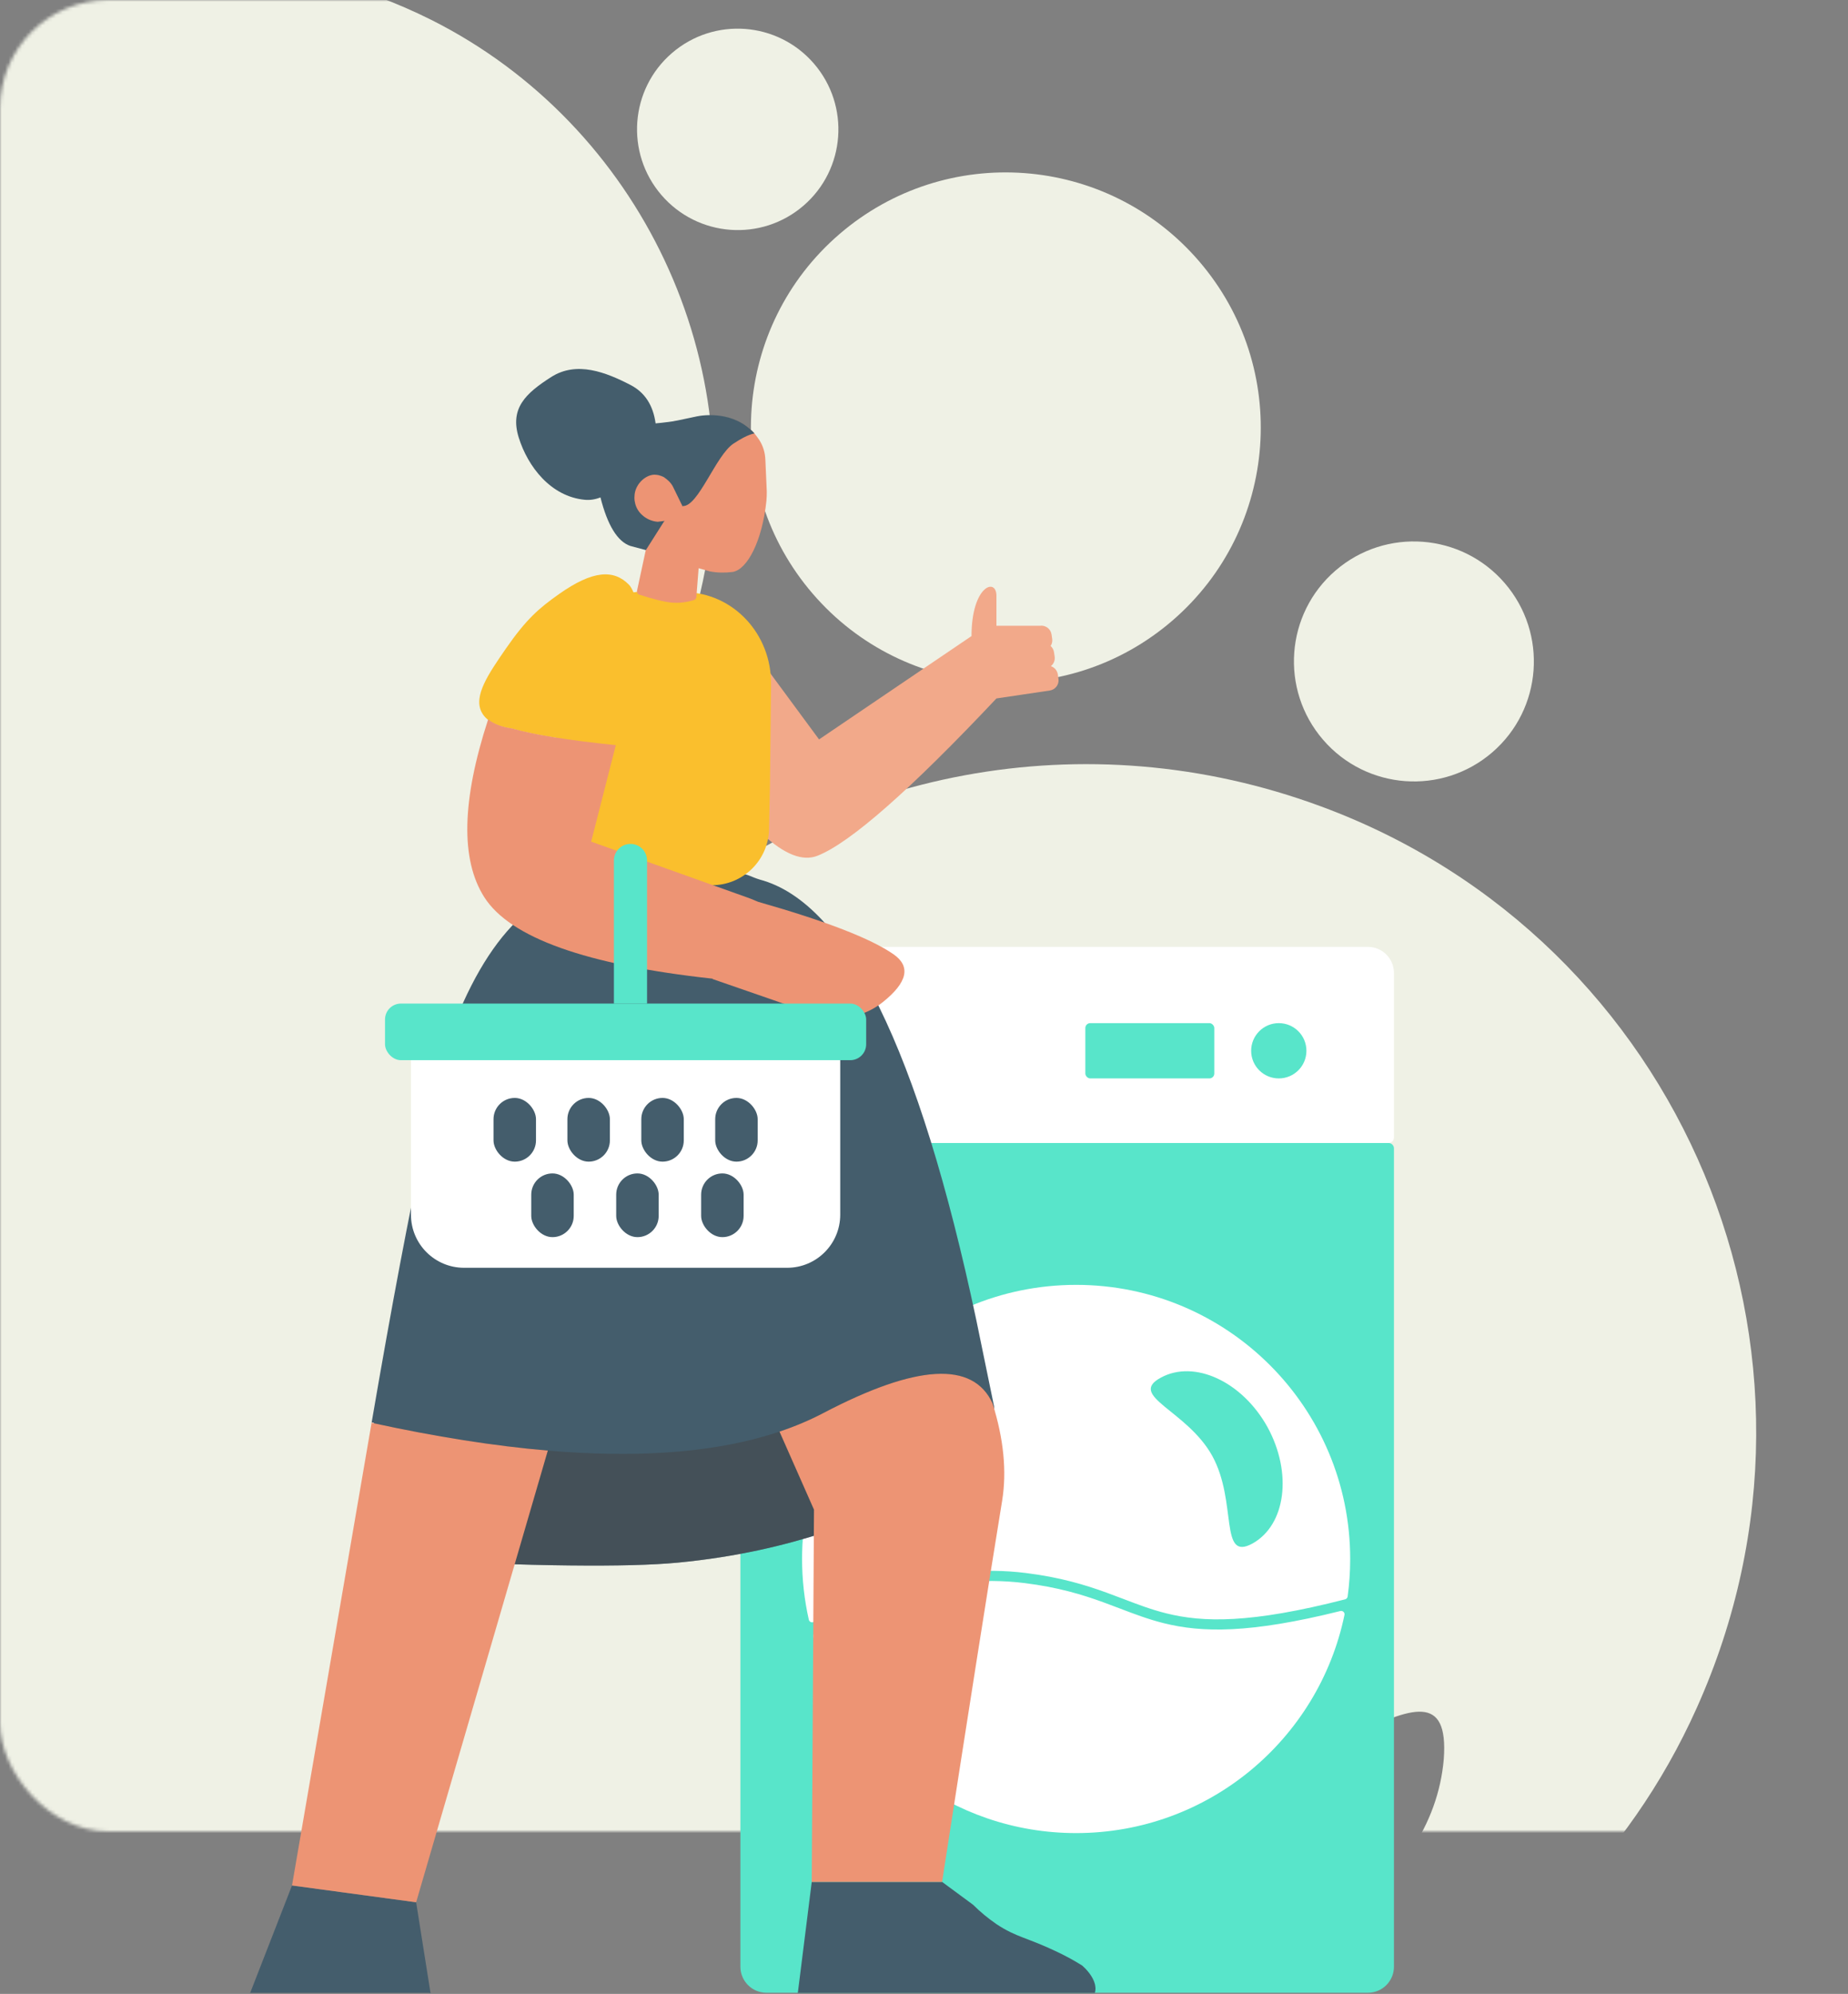
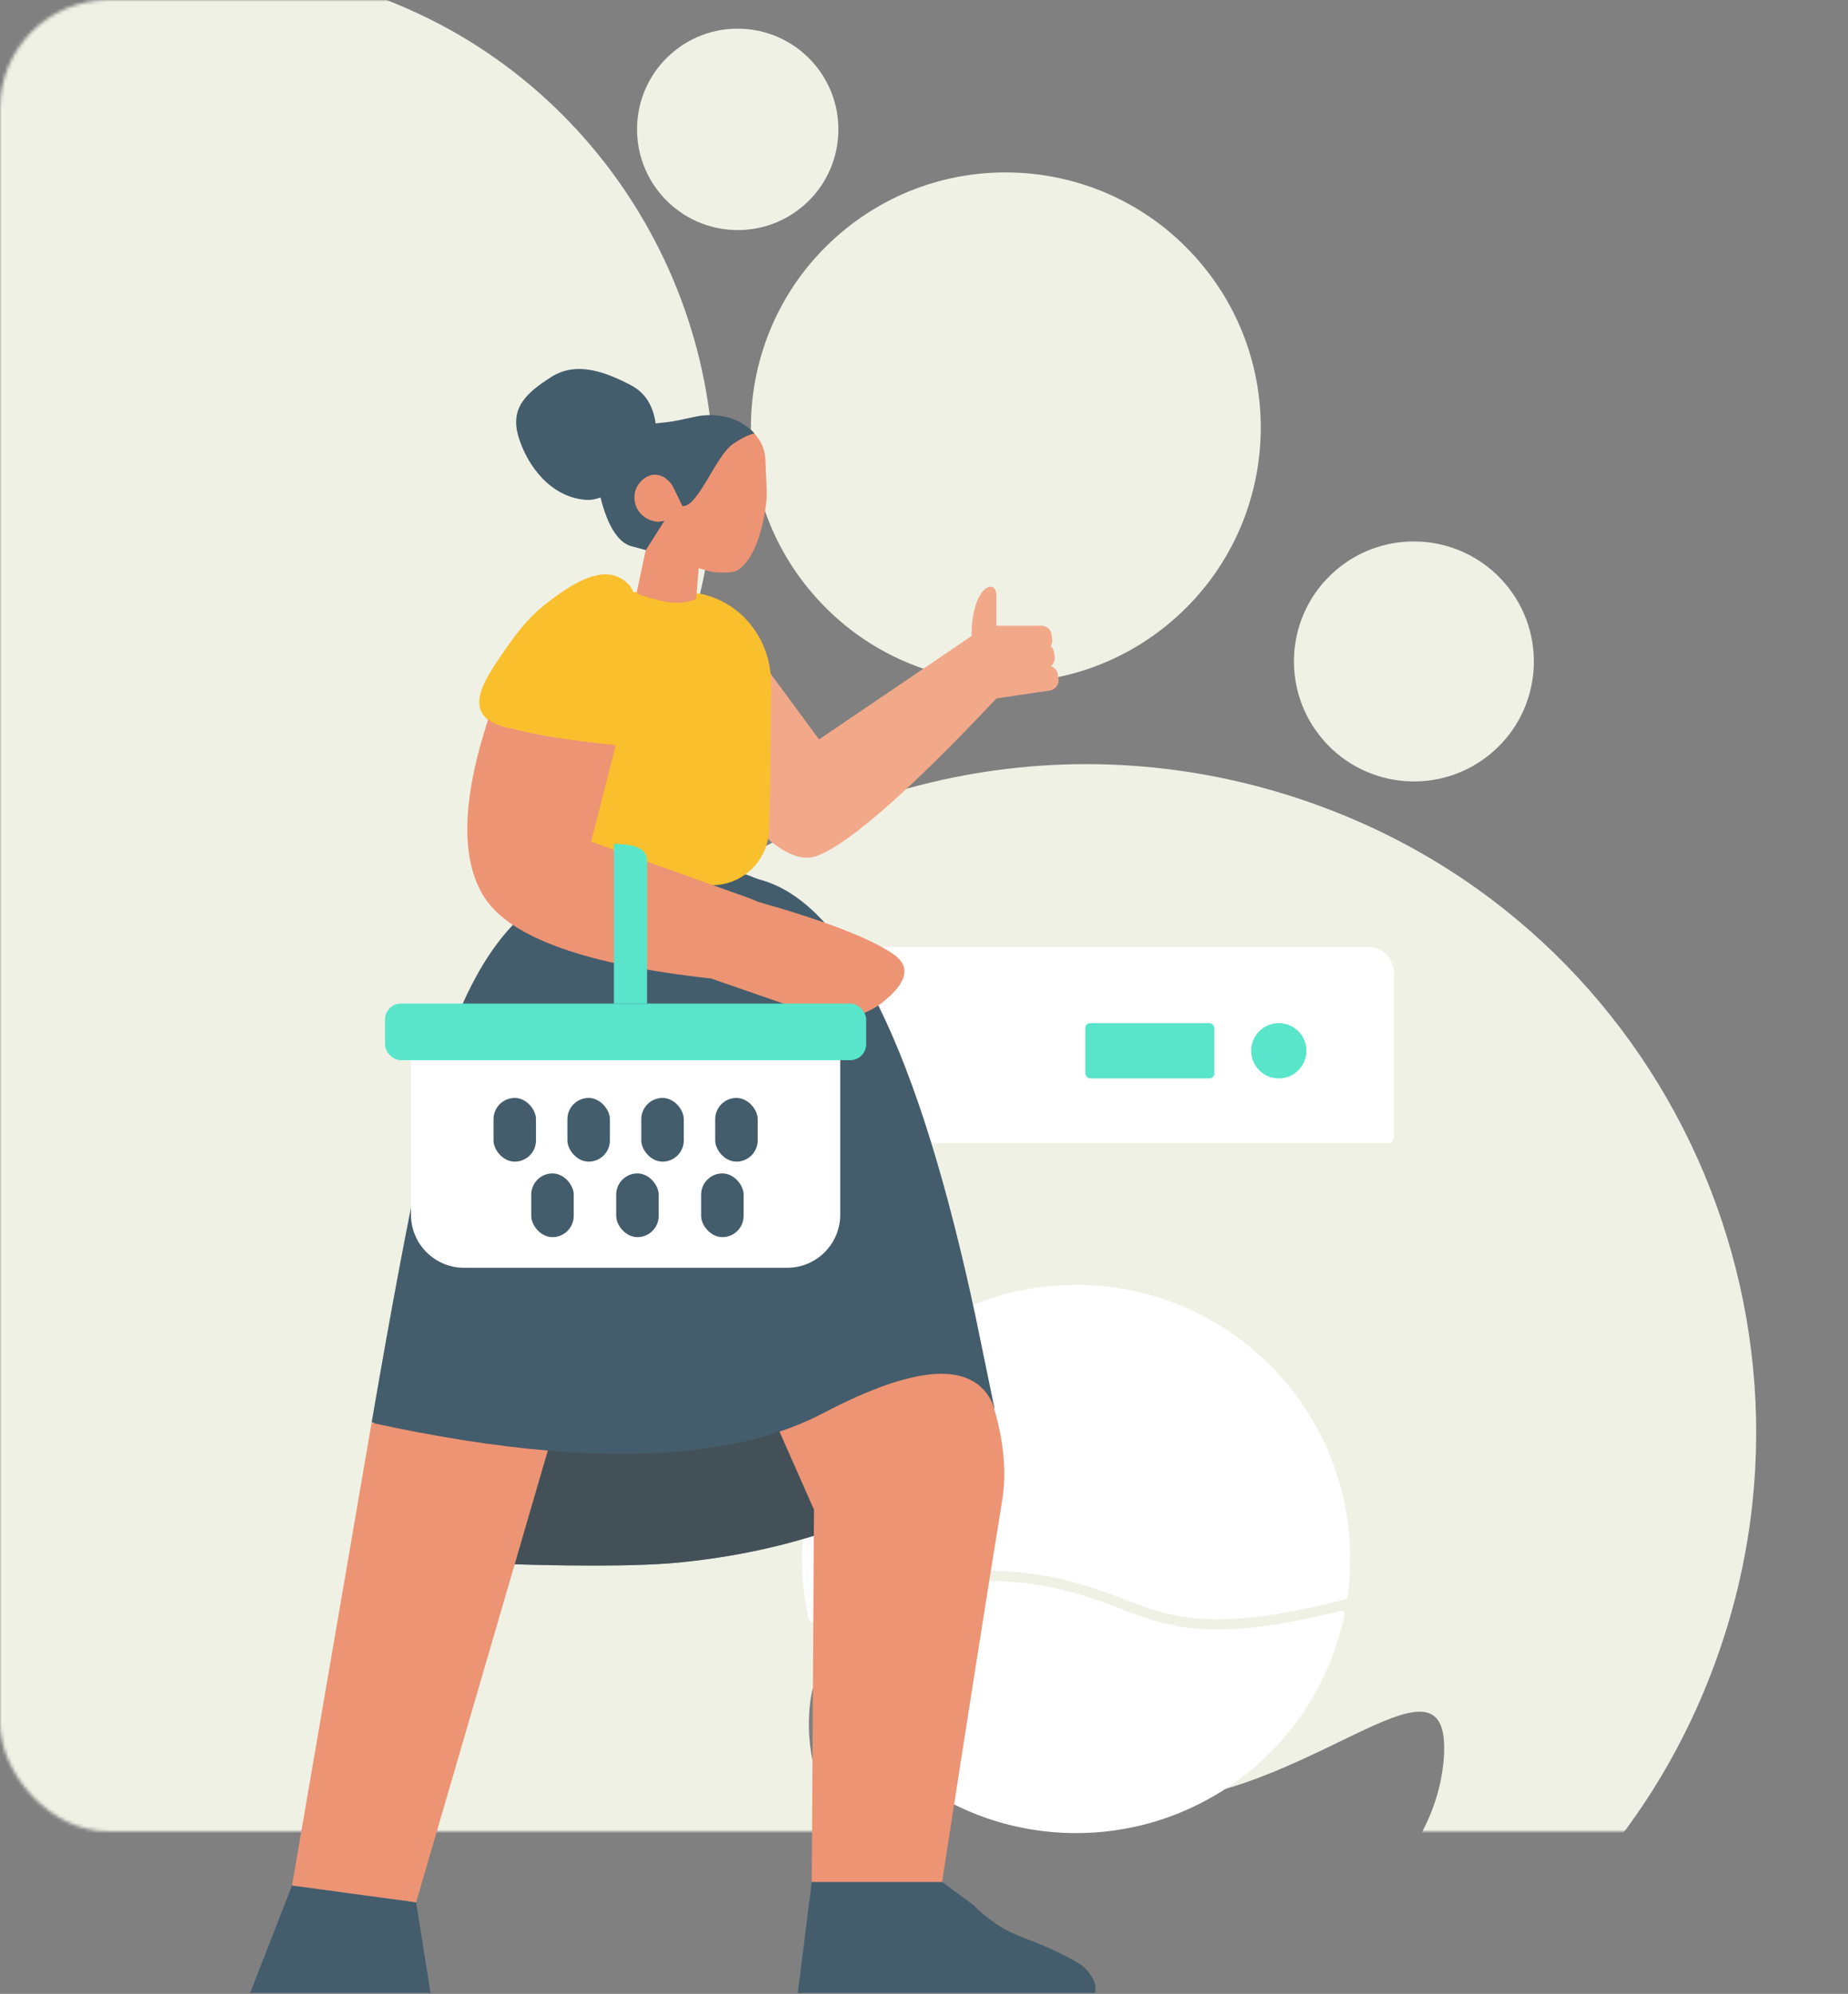
<svg xmlns="http://www.w3.org/2000/svg" width="546" height="589" viewBox="0 0 546 589" fill="none">
  <rect x="0" y="0" width="546" height="589" fill="#808080" stroke="none" />
  <mask id="mask0_504_257" style="mask-type:alpha" maskUnits="userSpaceOnUse" x="0" y="0" width="546" height="541">
    <rect width="546" height="541" rx="32" fill="white" />
  </mask>
  <g mask="url(#mask0_504_257)">
    <path d="M-53.642 666.043C18.928 698.443 101.578 721.167 177.527 616.422C190.995 598.127 214.863 590.93 235.215 600.976C244.771 605.279 255.219 609.649 265.32 612.646C359.321 640.302 460.99 594.475 501.285 504.574C548.537 399.483 496.946 277.596 390.346 238.229C320.447 212.37 245.253 227.857 192.532 273.295C184.863 279.905 173.672 279.519 167.537 271.431C167.123 270.952 167.123 270.952 166.71 270.472C160.923 263.757 161.234 253.457 167.531 247.195C186.007 227.927 200.35 203.863 206.987 174.735C222.708 107.687 189.331 36.977 127.448 5.882C45.214 -35.259 -51.944 4.173 -83.264 88.01C-89.393 104.16 -92.431 120.988 -92.79 138.017C-92.802 156.418 -104.766 172.58 -122.601 177.085C-212.738 200.434 -148.486 254.746 -178.944 351.215C-178.944 351.215 -183.985 607.85 -53.642 666.043ZM426.57 519.648C423.258 558.448 379.409 587.044 327.22 582.703C275.445 578.842 235.862 543.575 239.174 504.775C242.487 465.974 278.308 527.89 330.497 532.231C382.686 536.572 429.47 480.368 426.57 519.648Z" fill="#EFF1E5" />
    <path d="M394.593 168.529C379.77 181.305 378.117 203.688 390.903 218.522C403.688 233.357 426.069 235.026 440.893 222.25C455.716 209.475 457.368 187.092 444.583 172.258C431.797 157.423 409.416 155.754 394.593 168.529Z" fill="#EFF1E5" />
    <path d="M198.533 15.671C186.092 26.394 184.705 45.179 195.436 57.63C206.166 70.08 224.951 71.481 237.392 60.758C249.833 50.036 251.219 31.251 240.489 18.8C229.758 6.35 210.974 4.949 198.533 15.671Z" fill="#EFF1E5" />
    <path d="M247.99 69.179C216.49 96.327 212.979 143.89 240.148 175.413C267.317 206.937 314.877 210.484 346.377 183.335C377.876 156.187 381.387 108.624 354.218 77.101C327.049 45.577 279.489 42.031 247.99 69.179Z" fill="#EFF1E5" />
  </g>
-   <path d="M218.756 339.249C218.756 338.358 219.478 337.635 220.369 337.635H410.238C411.129 337.635 411.851 338.358 411.851 339.249V580.961C411.851 585.213 408.404 588.659 404.153 588.659H226.454C222.202 588.659 218.756 585.213 218.756 580.961V339.249Z" fill="#58E5CA" />
  <path d="M218.756 287.405C218.756 283.154 222.202 279.707 226.454 279.707H404.153C408.404 279.707 411.851 283.154 411.851 287.405V336.022C411.851 336.913 411.129 337.636 410.238 337.636H220.369C219.478 337.636 218.756 336.913 218.756 336.022V287.405Z" fill="white" />
  <circle cx="377.823" cy="310.399" r="8.165" fill="#58E5CA" />
  <rect x="320.667" y="302.235" width="38.102" height="16.329" rx="1.443" fill="#58E5CA" />
  <path fill-rule="evenodd" clip-rule="evenodd" d="M397.42 472.443C397.81 472.343 398.11 472.016 398.165 471.617C398.662 467.989 398.919 464.283 398.919 460.518C398.919 415.799 362.667 379.547 317.948 379.547C273.228 379.547 236.976 415.799 236.976 460.518C236.976 466.685 237.666 472.69 238.971 478.461C239.122 479.127 239.885 479.438 240.468 479.083C254.029 470.828 277.279 461.436 303.145 464.669C313.279 465.936 320.573 468.156 326.891 470.446C328.674 471.092 330.361 471.737 332.001 472.363L332.003 472.363C336.215 473.972 340.12 475.463 344.543 476.569C355.428 479.29 369.398 479.63 397.42 472.443ZM397.23 477.05C397.379 476.334 396.714 475.719 396.005 475.895C369.153 482.585 355.077 482.294 343.816 479.479C339.206 478.326 335.056 476.742 330.78 475.109L330.78 475.109L330.779 475.109C329.17 474.495 327.544 473.874 325.869 473.267C319.695 471.029 312.625 468.877 302.773 467.646C276.869 464.408 253.585 474.309 240.715 482.458C240.343 482.694 240.179 483.145 240.304 483.568C250.231 517.058 281.236 541.49 317.948 541.49C357.002 541.49 389.598 513.841 397.23 477.05Z" fill="white" />
  <g clip-path="url(#clip0_504_257)">
    <path d="M370.026 455.969C360.133 461.352 365.655 443.714 358.177 430.084C350.699 416.568 332.982 412.33 342.991 406.947C352.885 401.564 367.035 408.092 374.513 421.608C381.876 435.123 379.92 450.471 370.026 455.969Z" fill="#58E5CA" />
  </g>
  <path d="M323.49 588.703C323.403 588.694 323.316 588.688 323.227 588.688H236.155C236.005 588.688 235.859 588.703 235.717 588.73L239.831 555.914H278.348L287.516 562.675C289.616 564.774 291.92 566.67 294.379 568.36C300.371 572.355 303.496 572.304 312.613 576.708C315.071 577.886 317.427 579.167 319.783 580.652C320.91 581.677 322.908 583.725 323.522 586.184C323.625 586.594 323.625 587.003 323.676 587.362C323.676 587.84 323.605 588.289 323.49 588.703ZM127.205 588.784C126.997 588.722 126.776 588.688 126.548 588.688H74.305C74.169 588.688 74.036 588.7 73.906 588.723L86.278 556.965L122.951 561.933L127.205 588.784Z" fill="#445D6C" />
  <path d="M110.472 420.301C110.252 420.253 110.032 420.205 109.812 420.157C121.643 351.158 130.663 309.808 136.872 296.108C143.08 282.408 150.398 272.707 158.823 267.004C166.864 257.843 181.044 258.353 200.661 257.779C201.16 257.756 201.726 257.761 202.224 257.737C222.506 257.395 219.133 258.17 224.488 259.827C250.184 266.69 271.501 310.035 288.437 389.862L293.82 416.01C293.744 415.796 293.665 415.585 293.583 415.377C293.729 416.053 293.8 416.738 293.796 417.433C294.338 428.605 285.668 437.36 267.786 443.699C256.861 447.572 235.479 458.231 200.326 461.594C185.402 463.021 157.551 462.712 116.774 460.665C110.036 449.345 107.152 440.284 108.124 433.481C108.656 429.753 109.439 425.359 110.472 420.301Z" fill="#445D6C" />
  <path opacity="0.5" d="M110.444 420.435C170.349 433.429 214.614 432.425 243.238 417.424C271.303 402.715 288.074 401.985 293.551 415.234C293.719 415.956 293.801 416.689 293.796 417.433C294.338 428.605 285.668 437.36 267.786 443.699C256.861 447.572 235.479 458.231 200.326 461.594C185.402 463.021 157.551 462.711 116.774 460.665C110.036 449.345 107.152 440.284 108.124 433.481C108.651 429.786 109.425 425.437 110.444 420.435Z" fill="#444444" />
  <path d="M287.038 187.965C287.015 173 294.403 170.5 294.403 176L294.403 184.852L307.22 184.852C308.885 184.604 310.435 185.754 310.682 187.418L310.874 188.71C310.988 189.478 310.804 190.222 310.41 190.824C310.932 191.283 311.3 191.922 311.41 192.663L311.602 193.955C311.767 195.067 311.309 196.127 310.491 196.783C311.543 197.136 312.364 198.053 312.538 199.226L312.73 200.518C312.977 202.182 311.828 203.732 310.164 203.979L294.403 206.319C268.904 233.392 251.298 248.876 241.585 252.77C232.784 256.299 219.91 244.319 202.966 216.83C208.418 214.288 216.996 203.113 225.401 196.59C225.506 196.508 225.608 196.424 225.707 196.337L241.993 218.423C272.008 198.08 287.015 187.908 287.015 187.908L287.038 187.965Z" fill="#F2A98A" />
  <path d="M164.978 218.057C159.243 217.174 154.643 216.232 151.177 215.233C148.337 214.833 143.996 213.706 142.293 210.363C139.812 205.567 144.354 199.016 149.422 191.659C155.522 182.845 159.26 179.665 165.139 175.507C175.149 168.428 181.33 168.153 185.814 172.708C186.265 173.166 186.714 173.925 187.161 174.983C188.44 174.797 189.748 174.71 191.078 174.729L202.346 174.934C216.636 175.088 228.006 187.329 227.801 202.131V203.053L227.494 231.582L227.218 244.941C227.027 254.137 219.518 261.493 210.319 261.493H181.586C181.524 261.493 181.461 261.493 181.399 261.492C172.064 261.388 164.582 253.738 164.685 244.403L164.978 218.057Z" fill="#FABF2D" />
  <path d="M206.412 167.849L205.744 176.357C205.711 176.776 205.426 177.132 205.024 177.256C202.787 177.946 200.611 178.197 198.498 178.008C196.324 177.814 193.127 177.034 188.905 175.669C188.405 175.508 188.108 174.993 188.219 174.479L191.613 158.693L191.812 158.75C189.95 154.987 188.77 152.882 188.273 152.434C186.383 150.625 184.891 139.452 193.313 140.125C194.241 140.131 195.144 140.397 196.013 140.82L196.069 140.866C196.35 141.094 196.712 141.107 197.074 141.121C197.94 141.03 198.589 140.343 198.549 139.472L197.61 126.129C197.519 125.263 198.117 124.582 198.983 124.491C200.868 124.293 202.691 123.999 204.532 123.393C204.787 123.366 204.986 123.294 205.189 123.273C207.002 122.876 216.768 121.232 222.832 127.959C223.365 128.624 223.898 129.289 224.33 129.964C225.44 131.702 226.061 133.696 226.133 135.852L226.547 145.181C226.542 146.109 226.536 147.037 226.434 148.026C225.194 159.744 220.833 168.236 216.479 168.951C214.244 169.238 211.976 169.219 209.716 168.787C209.429 168.679 209.613 168.768 206.412 167.849ZM161.853 428.501L122.951 561.933L86.278 556.965L109.812 420.157L109.928 420.164C109.919 420.215 109.91 420.266 109.902 420.317C128.765 424.429 146.082 427.157 161.853 428.501ZM230.308 422.897C234.924 421.347 239.234 419.522 243.238 417.424C270.805 402.977 287.475 402.016 293.248 414.542C296.55 425.064 297.494 434.666 296.081 443.348C291.839 469.411 285.928 506.933 278.347 555.914H239.831L240.497 445.949L230.308 422.897ZM144.225 212.507C146.293 214.202 149.216 214.895 151.317 215.191C157.69 217.029 167.9 218.671 181.946 220.114L174.663 248.621L220.798 265.116C221.024 265.164 222.101 265.594 224.029 266.407C244.032 272.105 257.358 277.269 264.005 281.9C269.159 285.491 268.112 290.191 260.865 295.999C255.096 300.622 247.358 301.959 240.373 299.54L210.556 289.214C210.558 289.177 210.559 289.141 210.561 289.104C173.189 285.031 150.692 276.998 143.07 265.005C136.037 253.94 136.422 236.441 144.225 212.507Z" fill="#ED9474" />
  <path d="M177.409 146.93C175.856 147.545 174.321 147.781 172.803 147.64C162.758 146.701 155.95 137.876 153.261 129.25C150.572 120.624 155.296 116.198 162.854 111.372C170.413 106.545 179.065 109.986 186.278 113.717C190.494 115.898 192.968 119.68 193.698 125.065C194.839 124.961 196.098 124.831 197.506 124.647C199.136 124.475 200.953 124.033 203.977 123.406C204.232 123.379 205.665 123.025 205.869 123.004C207.681 122.607 216.825 121.277 222.888 128.004C222.853 128.163 221.285 128.004 216.697 131.051C211.471 134.521 206.322 149.728 201.713 149.491C201.663 149.49 201.559 149.541 201.402 149.644L201.606 149.451L198.784 143.67C198.146 142.502 197.179 141.625 196.074 140.917C195.206 140.493 194.302 140.228 193.375 140.222C190.908 140.275 188.458 142.438 187.701 145.041C186.996 147.639 187.749 150.392 189.735 152.141C190.989 153.296 192.608 154.002 194.322 154.131L196.404 153.872C196.32 153.947 196.235 154.023 196.149 154.101C192.598 159.702 190.822 162.503 190.822 162.503C190.822 162.503 189.285 162.089 186.209 161.261C182.43 159.952 179.496 155.175 177.409 146.93Z" fill="#445D6C" />
  <path d="M121.42 310.39H248.249V358.815C248.249 367.478 241.226 374.501 232.563 374.501H137.107C128.443 374.501 121.42 367.478 121.42 358.815V310.39Z" fill="white" />
  <rect x="113.755" y="296.453" width="142.16" height="16.725" rx="4.706" fill="#58E5CA" />
  <rect x="145.811" y="324.327" width="12.549" height="18.823" rx="6.275" fill="#445D6C" />
  <rect x="167.644" y="324.327" width="12.549" height="18.823" rx="6.275" fill="#445D6C" />
  <rect x="189.477" y="324.327" width="12.549" height="18.823" rx="6.275" fill="#445D6C" />
  <rect x="211.31" y="324.327" width="12.549" height="18.823" rx="6.275" fill="#445D6C" />
  <rect x="156.96" y="346.627" width="12.549" height="18.823" rx="6.275" fill="#445D6C" />
  <rect x="182.059" y="346.627" width="12.549" height="18.823" rx="6.275" fill="#445D6C" />
  <rect x="207.156" y="346.627" width="12.549" height="18.823" rx="6.275" fill="#445D6C" />
-   <path d="M181.383 254.185C181.383 251.483 183.574 249.291 186.277 249.291V249.291C188.98 249.291 191.171 251.483 191.171 254.185V296.453H181.383V254.185Z" fill="#58E5CA" />
+   <path d="M181.383 254.185V249.291C188.98 249.291 191.171 251.483 191.171 254.185V296.453H181.383V254.185Z" fill="#58E5CA" />
  <defs>
    <clipPath id="clip0_504_257">
-       <rect width="39" height="52" fill="white" transform="translate(340 405)" />
-     </clipPath>
+       </clipPath>
  </defs>
</svg>